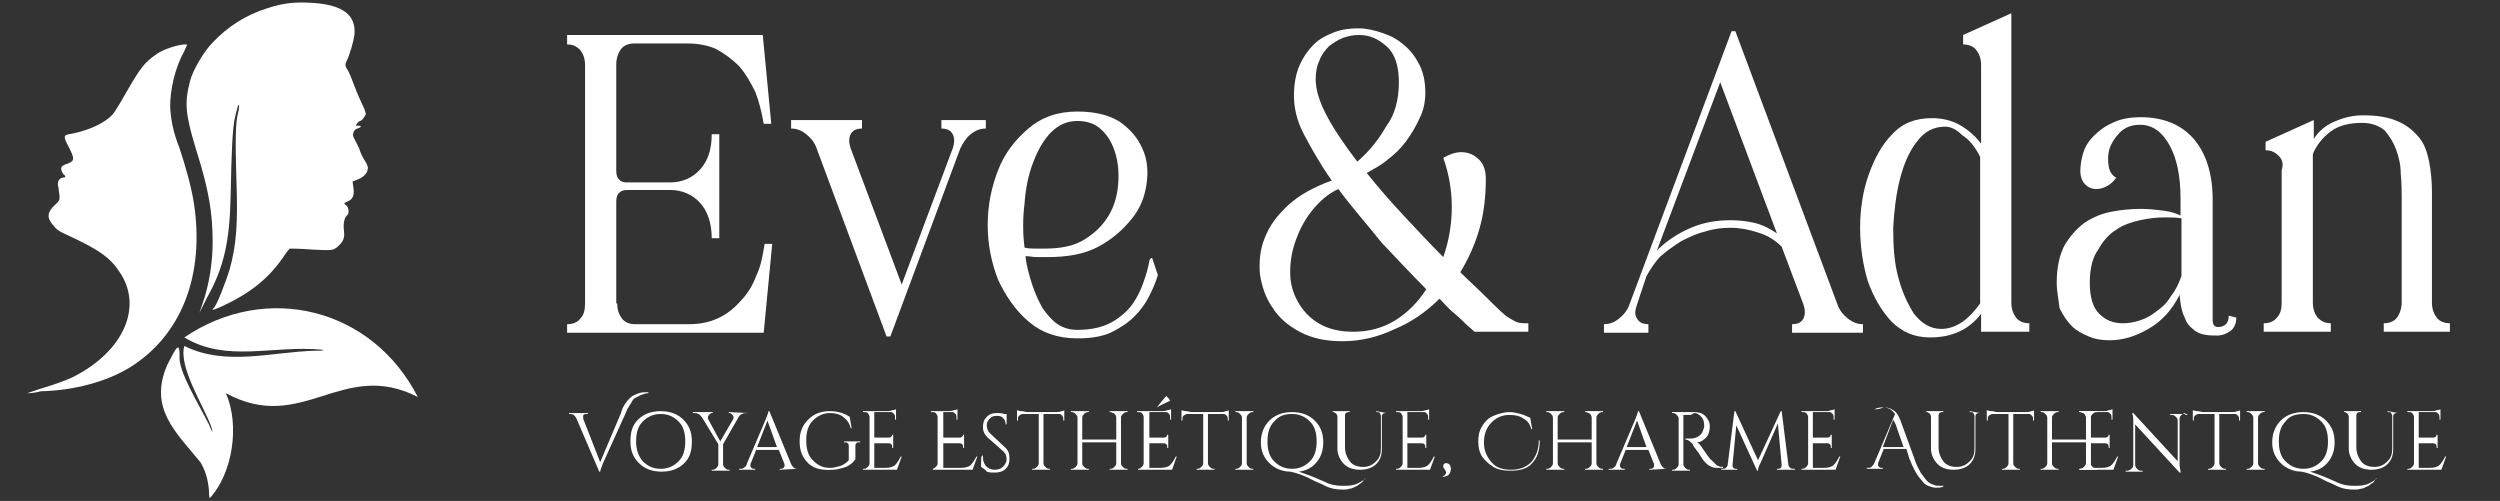
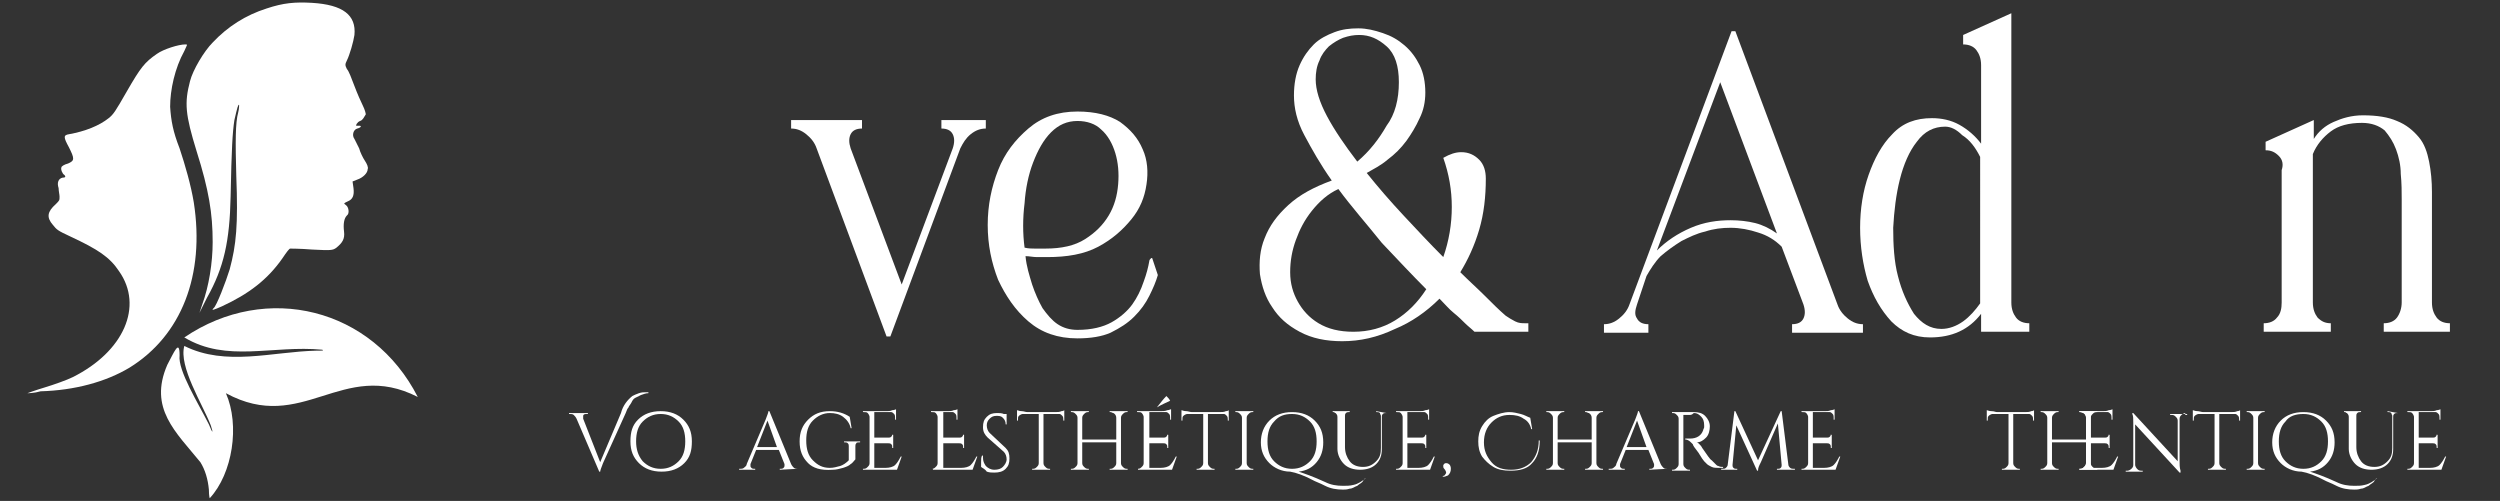
<svg xmlns="http://www.w3.org/2000/svg" version="1.1" id="Layer_1" x="0px" y="0px" viewBox="0 0 264.5 53" style="enable-background:new 0 0 264.5 53;" xml:space="preserve">
  <rect x="0" y="0" width="264.5" height="53" fill="#333333" stroke="none" />
  <style type="text/css"> .st0{fill:#1B1C1D;} .st1{fill:#FFFFFF;} .st2{fill:#626161;} .st3{fill:#CCB29B;} .st4{fill:url(#pkqBMGTyB_12_);} .st5{fill:url(#potN17X1D_12_);} .st6{fill:url(#pZtRcqm4u_12_);} .st7{fill:url(#SVGID_1_);} .st8{fill:url(#SVGID_2_);} .st9{fill:url(#SVGID_3_);} .st10{fill:url(#SVGID_4_);} .st11{fill:url(#SVGID_5_);} .st12{fill:url(#SVGID_6_);} .st13{fill:url(#SVGID_7_);} .st14{fill:url(#SVGID_8_);} .st15{fill:url(#SVGID_9_);} .st16{fill:url(#SVGID_10_);} .st17{fill:url(#SVGID_11_);} .st18{fill:url(#SVGID_12_);} .st19{fill:url(#SVGID_13_);} .st20{fill:url(#SVGID_14_);} .st21{fill:url(#SVGID_15_);} .st22{fill:url(#SVGID_16_);} .st23{fill:url(#SVGID_17_);} .st24{fill:url(#SVGID_18_);} .st25{fill:url(#SVGID_19_);} .st26{fill:url(#SVGID_20_);} .st27{fill:url(#SVGID_21_);} .st28{fill:url(#SVGID_22_);} .st29{fill:url(#SVGID_23_);} .st30{fill:url(#SVGID_24_);} .st31{fill:url(#SVGID_25_);} .st32{fill:url(#SVGID_26_);} .st33{fill:url(#SVGID_27_);} .st34{fill:url(#SVGID_28_);} .st35{fill:url(#SVGID_29_);} .st36{fill:url(#SVGID_30_);} .st37{fill:url(#SVGID_31_);} .st38{fill:url(#SVGID_32_);} .st39{fill:url(#SVGID_33_);} .st40{fill:url(#SVGID_34_);} .st41{fill:url(#SVGID_35_);} .st42{fill:url(#SVGID_36_);} .st43{fill:url(#SVGID_37_);} .st44{fill:url(#SVGID_38_);} .st45{fill:url(#SVGID_39_);} .st46{fill:url(#SVGID_40_);} .st47{fill:url(#SVGID_41_);} .st48{fill:url(#SVGID_42_);} .st49{fill:#3B2B1F;} .st50{fill:#3C3C3B;} .st51{fill:#C3935A;} </style>
  <g>
    <g>
      <g>
-         <path class="st1" d="M65.3,32.1c0,0.7,0.2,1.2,0.5,1.6c0.3,0.4,0.8,0.6,1.4,0.6h5.7c1.1,0,2.1-0.2,3-0.6c0.9-0.4,1.7-1,2.4-1.8 c0.7-0.7,1.3-1.6,1.7-2.7c0.5-1,0.7-2.2,0.9-3.4h0.8l-0.9,9.4H60v-0.9c0.6,0,1.1-0.2,1.4-0.6c0.4-0.4,0.5-1,0.5-1.6V6.9 c0-0.7-0.2-1.2-0.5-1.6c-0.4-0.4-0.8-0.6-1.4-0.6V3.7h20.7l0.9,9.4h-0.8c-0.2-1.2-0.5-2.4-0.9-3.4c-0.5-1-1-1.9-1.7-2.7 c-0.7-0.7-1.5-1.3-2.4-1.8c-0.9-0.4-1.9-0.6-3-0.6h-5.7c-0.6,0-1.1,0.2-1.4,0.6c-0.3,0.4-0.5,1-0.5,1.6v11.3 c0,0.4,0.1,0.7,0.3,0.9c0.2,0.2,0.4,0.3,0.8,0.3h4.6c1.3,0,2.4-0.5,3.2-1.4c0.8-0.9,1.2-2.1,1.2-3.7h0.8v11h-0.8 c0-1.5-0.4-2.8-1.2-3.7c-0.8-0.9-1.9-1.4-3.2-1.4h-4.6c-0.3,0-0.6,0.1-0.8,0.3c-0.2,0.2-0.3,0.5-0.3,0.9V32.1z" />
        <path class="st1" d="M91.2,13.6c-0.6,0-1,0.2-1.2,0.6c-0.2,0.4-0.2,0.9,0,1.5l5.4,14.4l5.4-14.4c0.2-0.6,0.2-1.1,0-1.5 c-0.2-0.4-0.6-0.6-1.2-0.6v-0.9h4.7v0.9c-0.6,0-1.1,0.2-1.6,0.6c-0.5,0.4-0.8,0.9-1.1,1.5l-7.4,19.9h-0.4l-7.4-19.9 c-0.2-0.6-0.6-1.1-1.1-1.5c-0.5-0.4-1-0.6-1.6-0.6v-0.9h7.5V13.6z" />
        <path class="st1" d="M114,35.8c-2.1,0-3.8-0.6-5.2-1.8c-1.4-1.2-2.4-2.7-3.2-4.4c-0.7-1.8-1.1-3.7-1.1-5.8c0-2.1,0.4-4,1.1-5.8 c0.7-1.8,1.8-3.2,3.2-4.4c1.4-1.2,3.1-1.8,5.2-1.8c1.9,0,3.4,0.4,4.5,1.1c1.1,0.8,1.9,1.7,2.4,2.9c0.5,1.1,0.6,2.4,0.4,3.7 c-0.2,1.4-0.7,2.6-1.6,3.7c-0.9,1.1-2,2.1-3.5,2.9c-1.5,0.8-3.3,1.1-5.4,1.1c-0.4,0-0.7,0-1.1,0c-0.4,0-0.8-0.1-1.2-0.1 c0.1,1.1,0.4,2,0.7,3c0.3,0.9,0.7,1.8,1.1,2.5c0.5,0.7,1,1.3,1.6,1.7c0.6,0.4,1.3,0.6,2.1,0.6c1.5,0,2.7-0.3,3.6-0.8 c0.9-0.5,1.7-1.2,2.2-1.9c0.5-0.7,0.9-1.5,1.2-2.4c0.3-0.8,0.5-1.6,0.6-2.2c0-0.1,0.1-0.2,0.2-0.3c0,0,0.1,0,0.1,0l0.6,1.8 c-0.2,0.7-0.5,1.4-0.9,2.2c-0.4,0.8-0.9,1.5-1.6,2.2c-0.7,0.7-1.5,1.2-2.5,1.7C116.6,35.6,115.4,35.8,114,35.8z M114,12.8 c-1.1,0-2,0.4-2.8,1.2c-0.8,0.8-1.4,1.9-1.9,3.2c-0.5,1.3-0.8,2.8-0.9,4.3c-0.2,1.6-0.2,3.2,0,4.7c0.4,0.1,0.8,0.1,1.1,0.1 c0.4,0,0.7,0,1.1,0c1.7,0,3.1-0.3,4.2-1c1.1-0.7,1.9-1.5,2.5-2.5c0.6-1,0.9-2.1,1-3.3c0.1-1.2,0-2.3-0.3-3.3 c-0.3-1-0.8-1.9-1.5-2.5C115.9,13.1,115,12.8,114,12.8z" />
        <path class="st1" d="M142,36.1c-1.7,0-3.2-0.3-4.5-1c-1.3-0.7-2.2-1.5-2.9-2.6c-0.7-1-1.1-2.2-1.3-3.5c-0.1-1.3,0-2.6,0.5-3.8 c0.5-1.3,1.3-2.4,2.5-3.5c1.2-1.1,2.7-1.9,4.6-2.6c-1.2-1.7-2.1-3.3-2.9-4.8c-0.8-1.5-1.1-2.9-1.1-4.2c0-1.2,0.2-2.3,0.6-3.2 c0.4-0.9,0.9-1.6,1.5-2.2c0.6-0.6,1.4-1,2.2-1.3c0.8-0.3,1.6-0.4,2.5-0.4c0.9,0,1.7,0.2,2.6,0.5c0.9,0.3,1.6,0.7,2.3,1.3 c0.7,0.6,1.2,1.3,1.6,2.1c0.4,0.8,0.6,1.8,0.6,2.9c0,1-0.2,1.9-0.6,2.7c-0.4,0.9-0.9,1.7-1.4,2.4c-0.6,0.8-1.2,1.4-2,2 c-0.7,0.6-1.5,1-2.2,1.4c1.2,1.5,2.5,3,3.9,4.5c1.4,1.5,2.8,3,4.2,4.4c0.6-1.7,0.9-3.5,0.9-5.3c0-1.8-0.3-3.5-0.9-5.2 c0.7-0.4,1.3-0.6,1.9-0.6c0.8,0,1.4,0.3,1.9,0.8c0.5,0.5,0.7,1.2,0.7,2c0,1.9-0.2,3.7-0.7,5.4c-0.5,1.7-1.2,3.2-2,4.5 c0.9,0.9,1.8,1.7,2.6,2.5c0.8,0.8,1.5,1.5,2.2,2.1c0.3,0.2,0.6,0.4,1,0.6c0.4,0.2,0.7,0.2,1.1,0.2h0.3v0.9l-5.7,0 c-0.3-0.3-0.7-0.6-1-0.9c-0.3-0.3-0.7-0.7-1.2-1.1c-0.5-0.4-0.9-0.9-1.5-1.5c-1.4,1.4-3,2.5-4.7,3.2 C145.7,35.7,143.9,36.1,142,36.1z M141.6,20c-1.1,0.5-2,1.3-2.8,2.3c-0.8,1-1.3,2-1.7,3.1c-0.4,1.1-0.6,2.2-0.6,3.4 c0,1.2,0.3,2.2,0.8,3.1c0.5,0.9,1.2,1.7,2.2,2.3c1,0.6,2.2,0.9,3.7,0.9c1.6,0,3.1-0.4,4.4-1.2c1.3-0.8,2.4-1.9,3.3-3.3 c-1.4-1.4-3-3.1-4.7-4.9C144.6,23.7,143,21.9,141.6,20z M148,8.7c0-1.7-0.4-3-1.3-3.8c-0.9-0.8-1.8-1.2-2.9-1.2 c-0.6,0-1.1,0.1-1.7,0.3c-0.5,0.2-1,0.5-1.5,0.9c-0.4,0.4-0.8,0.9-1,1.5c-0.3,0.6-0.4,1.3-0.4,2c0,1.1,0.4,2.4,1.2,3.9 c0.8,1.5,1.9,3.1,3.2,4.8c1.3-1.1,2.3-2.4,3.1-3.8C147.6,12.1,148,10.5,148,8.7z" />
        <path class="st1" d="M173.2,32.2c-0.2,0.6-0.3,1.1,0,1.5c0.2,0.4,0.6,0.6,1.2,0.6v0.9h-4.7v-0.9c0.6,0,1.1-0.2,1.6-0.6 c0.5-0.4,0.9-0.9,1.1-1.5l10.8-28.9h0.4l10.8,28.9c0.2,0.6,0.6,1.1,1.1,1.5c0.5,0.4,1,0.6,1.6,0.6v0.9h-7.5v-0.9 c0.6,0,1-0.2,1.2-0.6c0.2-0.4,0.2-0.9,0-1.5l-2.3-6.1c-0.7-0.7-1.5-1.2-2.5-1.5c-0.9-0.3-1.9-0.5-2.9-0.5c-0.9,0-1.8,0.1-2.7,0.4 c-0.9,0.2-1.7,0.6-2.5,1c-0.8,0.5-1.5,1-2.2,1.6c-0.6,0.6-1.1,1.4-1.5,2.1L173.2,32.2z M182,8.7l-6.7,17.8c1-1,2.2-1.8,3.6-2.4 c1.4-0.6,2.8-0.8,4.2-0.8c0.9,0,1.8,0.1,2.6,0.3c0.8,0.2,1.6,0.6,2.3,1.1L182,8.7z" />
        <path class="st1" d="M204.2,35.7c-1.7,0-3-0.6-4.1-1.7c-1.1-1.2-1.9-2.6-2.5-4.3c-0.5-1.7-0.8-3.6-0.8-5.6c0-2,0.3-3.9,0.9-5.6 c0.6-1.7,1.4-3.2,2.5-4.3c1.1-1.2,2.5-1.7,4.2-1.7c1,0,2,0.2,2.9,0.7c0.9,0.5,1.7,1.2,2.3,2V6.9c0-0.7-0.2-1.2-0.5-1.6 c-0.3-0.4-0.8-0.6-1.4-0.6V3.7l5.1-2.3v30.6c0,0.7,0.2,1.2,0.5,1.6c0.3,0.4,0.8,0.6,1.4,0.6v0.9h-5.1v-1.9 C208.3,34.9,206.5,35.7,204.2,35.7z M205.8,13.4c-1.2,0-2.2,0.5-3,1.6c-0.8,1-1.4,2.4-1.8,4c-0.4,1.6-0.6,3.3-0.7,5.1 c0,1.8,0.1,3.6,0.5,5.1c0.4,1.6,1,2.9,1.7,4c0.8,1,1.7,1.6,2.9,1.6c0.8,0,1.6-0.3,2.3-0.8c0.7-0.5,1.3-1.2,1.8-1.9V16.6 c-0.5-1-1.1-1.8-1.9-2.3C207,13.7,206.4,13.4,205.8,13.4z" />
-         <path class="st1" d="M217.6,29.9c0-1.6,0.3-2.9,0.8-3.9c0.6-1,1.3-1.8,2.1-2.4c0.9-0.6,1.8-1,2.9-1.2c1-0.2,2.1-0.3,3.1-0.3 c0.9,0,1.7,0.1,2.5,0.2c0.7,0.1,1.3,0.3,1.7,0.5l0,0V21c0-2.4-0.4-4.3-1.2-5.7c-0.8-1.4-1.8-2.1-3.1-2.1c-0.9,0-1.6,0.3-2.1,0.8 c-0.5,0.5-0.9,1.1-1.1,1.7c-0.2,0.6-0.2,1.3-0.1,1.9c0.1,0.6,0.4,1,0.8,1.2c-0.3,0.4-0.6,0.7-1,0.9c-0.4,0.2-0.7,0.3-1.1,0.3 c-0.5,0-0.9-0.2-1.2-0.5c-0.3-0.3-0.5-0.8-0.5-1.4c0-0.6,0.1-1.2,0.3-1.9c0.2-0.7,0.6-1.3,1.1-1.8c0.5-0.5,1.1-1,2-1.4 c0.8-0.4,1.8-0.6,3-0.6c2.4,0,4.3,0.8,5.6,2.3c1.3,1.5,2,3.7,2,6.4v10.7c0,0.8,0,1.4,0,2c0,0.6,0.2,0.8,0.6,0.8 c0.3,0,0.6-0.1,0.8-0.3c0.2-0.2,0.3-0.5,0.3-0.9l0.8,0.2c0,0.6-0.2,1.1-0.6,1.4c-0.4,0.3-0.9,0.5-1.4,0.5c-0.5,0-0.9,0-1.4-0.1 c-0.5-0.1-0.9-0.3-1.2-0.6c-0.4-0.3-0.7-0.7-0.9-1.3c-0.3-0.6-0.4-1.3-0.5-2.3c-0.8,1.6-1.9,2.8-3.3,3.6 c-1.4,0.8-2.7,1.2-4.1,1.2c-0.8,0-1.5-0.1-2.2-0.4c-0.7-0.3-1.3-0.6-1.8-1.1c-0.5-0.5-0.9-1.1-1.3-1.9 C217.8,31.7,217.6,30.8,217.6,29.9z M221.1,29.9c0,1.5,0.3,2.6,1,3.3c0.7,0.7,1.5,1,2.5,1c0.6,0,1.2-0.1,1.8-0.3 c0.6-0.2,1.2-0.5,1.8-1c0.6-0.4,1.1-0.9,1.5-1.6c0.5-0.6,0.8-1.3,1.1-2.1v-6.1c-0.5-0.1-1.2-0.1-1.8-0.1c-0.8,0-1.7,0.1-2.6,0.3 c-0.9,0.2-1.8,0.5-2.5,1c-0.8,0.5-1.4,1.2-1.9,2.1C221.4,27.2,221.1,28.4,221.1,29.9z" />
        <path class="st1" d="M241.1,16.5c-0.4-0.4-0.8-0.6-1.4-0.6V15l5.1-2.3l0,2c0.5-0.8,1.2-1.4,2.1-1.8s1.9-0.7,3.1-0.7 c1.5,0,2.7,0.2,3.6,0.6c1,0.4,1.7,1,2.3,1.7c0.6,0.7,0.9,1.6,1.1,2.6c0.2,1,0.3,2.1,0.3,3.2v11.7c0,0.7,0.2,1.2,0.5,1.6 c0.3,0.4,0.8,0.6,1.4,0.6v0.9h-7v-0.9c0.6,0,1.1-0.2,1.4-0.6c0.3-0.4,0.5-1,0.5-1.6V21.1c0-0.8,0-1.7-0.1-2.7 c0-0.9-0.2-1.8-0.5-2.6c-0.3-0.8-0.7-1.4-1.2-2c-0.6-0.5-1.4-0.8-2.4-0.8c-1.4,0-2.5,0.3-3.3,0.9c-0.8,0.6-1.5,1.4-1.9,2.4v15.7 c0,0.7,0.2,1.2,0.5,1.6c0.4,0.4,0.8,0.6,1.4,0.6v0.9h-7.1v-0.9c0.6,0,1.1-0.2,1.4-0.6c0.4-0.4,0.5-1,0.5-1.6v-14 C241.6,17.4,241.5,16.9,241.1,16.5z" />
      </g>
      <g>
        <path class="st1" d="M66.9,41.9c0.2-0.1,0.4-0.2,0.7-0.3c0.3-0.1,0.5-0.1,0.7-0.1c0.2,0,0.3,0,0.3,0v0.1c-0.3,0-0.5,0.1-0.8,0.2 c-0.2,0.1-0.4,0.2-0.6,0.3c-0.2,0.1-0.3,0.3-0.4,0.5c-0.1,0.2-0.3,0.4-0.3,0.5c-0.1,0.1-0.2,0.3-0.3,0.6l-2.4,5.3 c-0.2,0.5-0.3,0.8-0.3,0.9h-0.1l-2.4-5.6c-0.1-0.2-0.2-0.3-0.3-0.4c-0.1-0.1-0.3-0.1-0.4-0.1h-0.1v-0.1h2v0.1H62 c-0.2,0-0.3,0.1-0.3,0.2c0,0,0,0.1,0,0.1s0,0.1,0,0.2l1.8,4.6l2.2-5.2C65.9,42.9,66.4,42.3,66.9,41.9z" />
        <path class="st1" d="M67.5,44.4c0.6-0.6,1.4-0.9,2.4-0.9c1,0,1.8,0.3,2.4,0.9c0.6,0.6,0.9,1.3,0.9,2.3S73,48.4,72.4,49 c-0.6,0.6-1.4,0.9-2.4,0.9c-1,0-1.8-0.3-2.4-0.9c-0.6-0.6-0.9-1.3-0.9-2.3S66.9,45,67.5,44.4z M68,48.8c0.5,0.5,1.1,0.8,1.9,0.8 c0.8,0,1.4-0.3,1.9-0.8c0.5-0.5,0.7-1.2,0.7-2.1c0-0.9-0.2-1.6-0.7-2.1c-0.5-0.5-1.1-0.8-1.9-0.8c-0.8,0-1.4,0.3-1.9,0.8 c-0.5,0.5-0.7,1.2-0.7,2.1C67.3,47.5,67.5,48.2,68,48.8z" />
-         <path class="st1" d="M79.2,43.7H79c-0.2,0-0.3,0-0.5,0.1c-0.2,0.1-0.3,0.2-0.4,0.4L76.5,47v2.1c0,0.2,0.1,0.3,0.2,0.4 c0.1,0.1,0.2,0.2,0.4,0.2h0.1v0.1h-1.9v-0.1h0.1c0.2,0,0.3-0.1,0.4-0.2c0.1-0.1,0.2-0.2,0.2-0.4V47l-1.7-2.8 c-0.1-0.1-0.2-0.3-0.4-0.4c-0.2-0.1-0.3-0.1-0.5-0.1h-0.1v-0.1h2.1v0.1h-0.1c-0.1,0-0.2,0.1-0.3,0.2c0,0.1-0.1,0.1-0.1,0.2 c0,0.1,0,0.1,0,0.2l1.3,2.4l1.4-2.4c0-0.1,0-0.1,0-0.2c0-0.1,0-0.1-0.1-0.2c-0.1-0.1-0.2-0.2-0.3-0.2h-0.1v-0.1L79.2,43.7 L79.2,43.7z" />
        <path class="st1" d="M84.4,49.6L84.4,49.6L84.4,49.6l-1.9,0.1v-0.1h0.1c0.1,0,0.2,0,0.3-0.1c0.1-0.1,0.1-0.2,0.1-0.2 c0-0.1,0-0.1,0-0.2l-0.6-1.5H80l-0.6,1.5c0,0.1,0,0.1,0,0.2s0,0.1,0.1,0.2c0.1,0.1,0.2,0.1,0.3,0.1h0.1v0.1h-1.7v-0.1h0.1 c0.1,0,0.3,0,0.4-0.1c0.1-0.1,0.3-0.2,0.3-0.4l2-4.7c0.2-0.5,0.3-0.8,0.3-0.9h0.1l2.3,5.6c0.1,0.2,0.2,0.3,0.3,0.4 C84.1,49.6,84.3,49.6,84.4,49.6z M80.1,47.3h2.1l-1-2.8L80.1,47.3z" />
        <path class="st1" d="M85.5,49c-0.6-0.6-0.9-1.3-0.9-2.3s0.3-1.7,0.9-2.3c0.6-0.6,1.3-0.9,2.3-0.9c0.8,0,1.5,0.2,2.1,0.6l0.2,1.2 h-0.1c-0.1-0.5-0.4-0.9-0.8-1.2c-0.4-0.3-0.9-0.4-1.4-0.4c-0.7,0-1.3,0.3-1.8,0.8c-0.5,0.5-0.7,1.2-0.7,2.1 c0,0.9,0.2,1.6,0.7,2.1c0.5,0.5,1,0.8,1.8,0.8c0.4,0,0.7-0.1,1.1-0.2c0.3-0.1,0.6-0.3,0.9-0.6v-1.5c0-0.1,0-0.2-0.1-0.3 c-0.1-0.1-0.2-0.1-0.3-0.1h-0.1v-0.1h1.7v0.1h-0.1c-0.1,0-0.3,0-0.3,0.1c-0.1,0.1-0.1,0.2-0.1,0.3v1.4c-0.2,0.2-0.3,0.4-0.5,0.5 c-0.2,0.2-0.5,0.3-0.8,0.4c-0.4,0.1-0.7,0.2-1.1,0.2C86.8,49.8,86,49.5,85.5,49z" />
        <path class="st1" d="M91.4,49.6c0.2,0,0.3-0.1,0.4-0.2c0.1-0.1,0.2-0.2,0.2-0.4v-4.9c0-0.1-0.1-0.3-0.2-0.4 c-0.1-0.1-0.2-0.1-0.4-0.1h-0.1l0-0.1h2.5c0.2,0,0.4,0,0.6-0.1c0.2,0,0.4-0.1,0.4-0.1v1.1h-0.1v-0.2c0-0.1,0-0.3-0.1-0.4 c-0.1-0.1-0.2-0.2-0.3-0.2h-1.8v2.7H94c0.1,0,0.2,0,0.3-0.1c0.1-0.1,0.1-0.2,0.1-0.3V46h0.1v1.4h-0.1v-0.1c0-0.1,0-0.2-0.1-0.3 c-0.1-0.1-0.2-0.1-0.3-0.1h-1.5v2.6h1.2c0.4,0,0.8-0.1,1-0.3c0.2-0.2,0.4-0.5,0.6-0.9h0.1l-0.5,1.4h-3.6v-0.1H91.4z" />
        <path class="st1" d="M98.6,49.6c0.2,0,0.3-0.1,0.4-0.2c0.1-0.1,0.2-0.2,0.2-0.4v-4.9c0-0.1-0.1-0.3-0.2-0.4 c-0.1-0.1-0.2-0.1-0.4-0.1h-0.1l0-0.1h1.8c0.2,0,0.4,0,0.6-0.1c0.2,0,0.4-0.1,0.4-0.1v1.1h-0.1v-0.2c0-0.1,0-0.3-0.1-0.4 c-0.1-0.1-0.2-0.2-0.3-0.2h-1v2.7h1.7c0.1,0,0.2,0,0.3-0.1c0.1-0.1,0.1-0.2,0.1-0.3V46h0.1v1.4h-0.1v-0.1c0-0.1,0-0.2-0.1-0.3 c-0.1-0.1-0.2-0.1-0.3-0.1h-1.7v2.6h1.9c0.4,0,0.8-0.1,1-0.3c0.2-0.2,0.4-0.5,0.6-0.9h0.1l-0.5,1.4h-4.2v-0.1H98.6z" />
        <path class="st1" d="M103.8,49.4c0-0.1,0-0.2,0-0.5s0-0.5,0.1-0.7h0.1c0,0.1,0,0.1,0,0.2c0,0.4,0.1,0.6,0.3,0.9 c0.2,0.2,0.5,0.4,0.9,0.4c0.4,0,0.7-0.1,0.9-0.3c0.2-0.2,0.4-0.5,0.4-0.8s-0.1-0.6-0.3-0.8l-1.7-1.5c-0.3-0.3-0.5-0.6-0.5-1.1 s0.1-0.8,0.4-1.1c0.3-0.3,0.6-0.4,1.1-0.4c0.2,0,0.5,0,0.7,0.1h0.3v1.1h-0.1c0-0.3-0.1-0.5-0.3-0.7c-0.2-0.2-0.4-0.2-0.7-0.2 s-0.5,0.1-0.7,0.3c-0.2,0.2-0.3,0.4-0.3,0.7c0,0.3,0.1,0.6,0.3,0.8l1.7,1.6c0.3,0.3,0.4,0.6,0.4,1.1c0,0.5-0.1,0.8-0.4,1.1 c-0.3,0.3-0.7,0.4-1.2,0.4c-0.3,0-0.5,0-0.8-0.1C104.2,49.6,103.9,49.5,103.8,49.4z" />
        <path class="st1" d="M112.5,44.4c0-0.1,0-0.3-0.1-0.4c-0.1-0.1-0.2-0.2-0.3-0.2h-1.7v5.2c0,0.2,0.1,0.3,0.2,0.4 c0.1,0.1,0.2,0.2,0.4,0.2h0.1v0.1h-1.9v-0.1h0.1c0.2,0,0.3-0.1,0.4-0.2c0.1-0.1,0.2-0.2,0.2-0.4v-5.2h-1.7 c-0.1,0-0.3,0.1-0.4,0.2c-0.1,0.1-0.1,0.2-0.1,0.4v0.1l-0.1,0v-1.1c0.1,0,0.2,0.1,0.5,0.1c0.2,0,0.4,0.1,0.6,0.1h2.9 c0.3,0,0.5,0,0.7-0.1c0.2,0,0.3-0.1,0.3-0.1v1.1l-0.1,0V44.4z" />
        <path class="st1" d="M117.5,49.6c0.2,0,0.3-0.1,0.4-0.2c0.1-0.1,0.2-0.2,0.2-0.4v-2.2h-3.6v2.2c0,0.2,0.1,0.3,0.2,0.4 c0.1,0.1,0.2,0.2,0.4,0.2h0.1v0.1h-1.9v-0.1h0.1c0.2,0,0.3-0.1,0.4-0.2c0.1-0.1,0.2-0.2,0.2-0.4v-4.8c0-0.2-0.1-0.3-0.2-0.4 c-0.1-0.1-0.2-0.2-0.4-0.2h-0.1v-0.1h1.9v0.1h-0.1c-0.2,0-0.3,0.1-0.4,0.2c-0.1,0.1-0.2,0.2-0.2,0.4v2.3h3.6v-2.3 c0-0.2-0.1-0.4-0.3-0.5c-0.1,0-0.2-0.1-0.3-0.1h-0.1v-0.1h1.9v0.1h-0.1c-0.2,0-0.3,0.1-0.4,0.2c-0.1,0.1-0.2,0.2-0.2,0.4v4.8 c0,0.2,0.1,0.3,0.2,0.4c0.1,0.1,0.2,0.2,0.4,0.2h0.1v0.1h-1.9v-0.1H117.5z" />
        <path class="st1" d="M120.4,49.6c0.2,0,0.3-0.1,0.4-0.2c0.1-0.1,0.2-0.2,0.2-0.4v-4.9c0-0.1-0.1-0.3-0.2-0.4 c-0.1-0.1-0.2-0.1-0.4-0.1h-0.1l0-0.1h2.5c0.2,0,0.5,0,0.7-0.1c0.2,0,0.3-0.1,0.4-0.1v1.1h-0.1v-0.2c0-0.1,0-0.3-0.1-0.4 c-0.1-0.1-0.2-0.2-0.3-0.2h-1.8v2.7h1.5c0.1,0,0.2,0,0.3-0.1c0.1-0.1,0.1-0.2,0.1-0.3V46h0.1v1.4h-0.1v-0.1c0-0.1,0-0.2-0.1-0.3 c-0.1-0.1-0.2-0.1-0.3-0.1h-1.5v2.6h1.2c0.4,0,0.8-0.1,1-0.3c0.2-0.2,0.4-0.5,0.6-0.9h0.1l-0.5,1.4h-3.6v-0.1H120.4z M122.4,43.1 L122.4,43.1c0.4-0.5,0.7-0.9,1-1.2c0.2,0.2,0.3,0.3,0.4,0.5C123.4,42.6,122.9,42.8,122.4,43.1z" />
        <path class="st1" d="M129.9,44.4c0-0.1,0-0.3-0.1-0.4c-0.1-0.1-0.2-0.2-0.3-0.2h-1.7v5.2c0,0.2,0.1,0.3,0.2,0.4 c0.1,0.1,0.2,0.2,0.4,0.2h0.1v0.1h-1.9v-0.1h0.1c0.2,0,0.3-0.1,0.4-0.2c0.1-0.1,0.2-0.2,0.2-0.4v-5.2h-1.7 c-0.1,0-0.3,0.1-0.4,0.2c-0.1,0.1-0.1,0.2-0.1,0.4v0.1l-0.1,0v-1.1c0.1,0,0.2,0.1,0.5,0.1c0.2,0,0.4,0.1,0.6,0.1h2.9 c0.3,0,0.5,0,0.7-0.1c0.2,0,0.3-0.1,0.3-0.1v1.1l-0.1,0V44.4z" />
        <path class="st1" d="M130.8,49.6c0.2,0,0.3-0.1,0.4-0.2c0.1-0.1,0.2-0.2,0.2-0.4v-4.8c0-0.2-0.1-0.3-0.2-0.4 c-0.1-0.1-0.2-0.2-0.4-0.2h-0.1v-0.1h1.9v0.1h-0.1c-0.2,0-0.3,0.1-0.4,0.2c-0.1,0.1-0.2,0.2-0.2,0.4v4.8c0,0.2,0.1,0.3,0.2,0.4 c0.1,0.1,0.2,0.2,0.4,0.2h0.1v0.1h-1.9v-0.1H130.8z" />
        <path class="st1" d="M144.2,50.9c-0.1,0.2-0.4,0.3-0.6,0.5c-0.3,0.1-0.5,0.3-0.8,0.3c-0.3,0.1-0.5,0.1-0.7,0.1 c-0.7,0-1.3-0.1-1.9-0.4c-0.2-0.1-0.6-0.3-1.1-0.5c-1.1-0.6-2-0.9-2.6-1c-0.9,0-1.7-0.4-2.2-0.9c-0.6-0.6-0.9-1.3-0.9-2.2 c0-0.9,0.3-1.7,0.9-2.3c0.6-0.6,1.4-0.9,2.4-0.9c1,0,1.8,0.3,2.4,0.9c0.6,0.6,0.9,1.3,0.9,2.3c0,0.8-0.2,1.5-0.7,2.1 c-0.5,0.6-1.1,0.9-1.9,1c0.6,0.2,1.5,0.5,2.8,1.1c0.6,0.3,1.2,0.4,1.9,0.4c0.4,0,0.7,0,1.1-0.1c0.5-0.1,0.9-0.4,1.3-0.7l0,0 C144.4,50.6,144.3,50.7,144.2,50.9z M134.8,44.6c-0.5,0.5-0.7,1.2-0.7,2.1c0,0.9,0.2,1.6,0.7,2.1c0.5,0.5,1.1,0.8,1.9,0.8 s1.4-0.3,1.9-0.8c0.5-0.5,0.7-1.2,0.7-2.1c0-0.9-0.2-1.6-0.7-2.1c-0.5-0.5-1.1-0.8-1.9-0.8S135.3,44,134.8,44.6z" />
        <path class="st1" d="M146.7,43.7h-0.1c-0.1,0-0.2,0-0.3,0.1c-0.1,0.1-0.1,0.2-0.1,0.3v3.4c0,0.7-0.2,1.2-0.6,1.6 c-0.4,0.4-1,0.6-1.7,0.6c-0.7,0-1.3-0.2-1.7-0.6c-0.4-0.4-0.7-1-0.7-1.6v-3.4c0-0.2-0.1-0.3-0.2-0.4c-0.1,0-0.1-0.1-0.2-0.1h-0.1 v-0.1h1.8v0.1h-0.1c-0.1,0-0.2,0-0.3,0.1c-0.1,0.1-0.1,0.2-0.1,0.3v3.3c0,0.6,0.2,1.1,0.5,1.5c0.3,0.4,0.8,0.6,1.4,0.6 c0.6,0,1-0.2,1.4-0.6c0.4-0.4,0.5-0.8,0.5-1.4v-3.4c0-0.1-0.1-0.2-0.1-0.3c-0.1-0.1-0.2-0.1-0.3-0.1h-0.1v-0.1L146.7,43.7 L146.7,43.7z" />
        <path class="st1" d="M147.8,49.6c0.2,0,0.3-0.1,0.4-0.2c0.1-0.1,0.2-0.2,0.2-0.4v-4.9c0-0.1-0.1-0.3-0.2-0.4 c-0.1-0.1-0.2-0.1-0.4-0.1h-0.1l0-0.1h2.5c0.2,0,0.4,0,0.6-0.1c0.2,0,0.4-0.1,0.4-0.1v1.1h-0.1v-0.2c0-0.1,0-0.3-0.1-0.4 c-0.1-0.1-0.2-0.2-0.3-0.2h-1.8v2.7h1.5c0.1,0,0.2,0,0.3-0.1s0.1-0.2,0.1-0.3V46h0.1v1.4h-0.1v-0.1c0-0.1,0-0.2-0.1-0.3 c-0.1-0.1-0.2-0.1-0.3-0.1h-1.5v2.6h1.2c0.4,0,0.8-0.1,1-0.3c0.2-0.2,0.4-0.5,0.6-0.9h0.1l-0.5,1.4h-3.6v-0.1H147.8z" />
        <path class="st1" d="M152.6,50.4c0.2-0.1,0.3-0.1,0.3-0.2c0.1-0.1,0.1-0.2,0.1-0.2c0-0.1-0.1-0.3-0.2-0.4 c-0.1-0.1-0.1-0.2-0.1-0.2c0-0.1,0-0.2,0-0.2c0.1-0.1,0.1-0.2,0.3-0.2c0.2,0,0.3,0.1,0.4,0.2c0.1,0.2,0.1,0.3,0.1,0.4 c0,0.3-0.1,0.5-0.3,0.7C152.9,50.4,152.8,50.5,152.6,50.4L152.6,50.4z" />
        <path class="st1" d="M162.9,46.7c0,1-0.3,1.8-0.8,2.3c-0.5,0.6-1.3,0.8-2.3,0.8c-0.7,0-1.3-0.1-1.8-0.4c-0.5-0.3-0.9-0.7-1.2-1.1 c-0.3-0.5-0.4-1-0.4-1.6s0.1-1.1,0.4-1.6c0.3-0.5,0.7-0.9,1.2-1.1s1.1-0.4,1.7-0.4c0.4,0,0.8,0.1,1.2,0.2c0.4,0.1,0.7,0.3,1,0.4 l0.2,1.2H162c-0.1-0.5-0.4-0.9-0.8-1.1c-0.4-0.3-0.9-0.4-1.5-0.4c-0.8,0-1.4,0.3-1.9,0.8c-0.5,0.5-0.8,1.2-0.8,2.1 s0.3,1.5,0.8,2.1c0.5,0.6,1.2,0.8,2.1,0.8s1.6-0.3,2.1-0.8c0.5-0.6,0.8-1.3,0.8-2.3h0.1C162.9,46.5,162.9,46.6,162.9,46.7z" />
        <path class="st1" d="M167.8,49.6c0.2,0,0.3-0.1,0.4-0.2c0.1-0.1,0.2-0.2,0.2-0.4v-2.2h-3.6v2.2c0,0.2,0.1,0.3,0.2,0.4 c0.1,0.1,0.2,0.2,0.4,0.2h0.1v0.1h-1.9v-0.1h0.1c0.2,0,0.3-0.1,0.4-0.2c0.1-0.1,0.2-0.2,0.2-0.4v-4.8c0-0.2-0.1-0.3-0.2-0.4 c-0.1-0.1-0.2-0.2-0.4-0.2h-0.1v-0.1h1.9v0.1h-0.1c-0.2,0-0.3,0.1-0.4,0.2c-0.1,0.1-0.2,0.2-0.2,0.4v2.3h3.6v-2.3 c0-0.2-0.1-0.4-0.3-0.5c-0.1,0-0.2-0.1-0.3-0.1h-0.1v-0.1h1.9v0.1h-0.1c-0.2,0-0.3,0.1-0.4,0.2c-0.1,0.1-0.2,0.2-0.2,0.4v4.8 c0,0.2,0.1,0.3,0.2,0.4c0.1,0.1,0.2,0.2,0.4,0.2h0.1v0.1h-1.9v-0.1H167.8z" />
        <path class="st1" d="M176.4,49.6L176.4,49.6L176.4,49.6l-1.9,0.1v-0.1h0.1c0.1,0,0.2,0,0.3-0.1c0.1-0.1,0.1-0.2,0.1-0.2 c0-0.1,0-0.1,0-0.2l-0.6-1.5H172l-0.6,1.5c0,0.1,0,0.1,0,0.2s0,0.1,0.1,0.2c0.1,0.1,0.2,0.1,0.3,0.1h0.1v0.1h-1.7v-0.1h0.1 c0.1,0,0.3,0,0.4-0.1c0.1-0.1,0.3-0.2,0.3-0.4l2-4.7c0.2-0.5,0.3-0.8,0.3-0.9h0.1l2.3,5.6c0.1,0.2,0.2,0.3,0.3,0.4 C176.1,49.6,176.2,49.6,176.4,49.6z M172.1,47.3h2.1l-1-2.8L172.1,47.3z" />
        <path class="st1" d="M178.7,43.9h-0.6v5.2c0,0.2,0.1,0.3,0.2,0.4c0.1,0.1,0.2,0.2,0.4,0.2h0.1l0,0.1h-1.9v-0.1h0.1 c0.2,0,0.3-0.1,0.4-0.2c0.1-0.1,0.2-0.2,0.2-0.4v-4.8c0-0.2-0.1-0.3-0.2-0.4c-0.1-0.1-0.2-0.2-0.4-0.2h-0.1v-0.1h2.3 c0.5,0,0.9,0.1,1.2,0.4c0.3,0.3,0.5,0.7,0.5,1.1s-0.1,0.9-0.4,1.2c-0.3,0.3-0.6,0.5-1,0.5c0.1,0,0.2,0.1,0.3,0.2 c0.1,0.1,0.2,0.2,0.3,0.4c0.5,0.7,0.8,1.2,1,1.3c0.2,0.2,0.3,0.3,0.3,0.3c0.1,0.1,0.1,0.1,0.2,0.2c0.1,0.1,0.2,0.1,0.2,0.1 c0.2,0.1,0.3,0.1,0.5,0.1v0.1h-0.5c-0.2,0-0.5,0-0.7-0.1c-0.2-0.1-0.4-0.2-0.5-0.3c-0.1-0.1-0.2-0.2-0.3-0.3 c-0.1-0.1-0.3-0.4-0.6-0.9c-0.4-0.5-0.6-0.8-0.6-0.9c-0.1-0.1-0.1-0.1-0.2-0.2c-0.2-0.2-0.4-0.3-0.6-0.3v-0.1c0,0,0.1,0,0.2,0 c0.1,0,0.2,0,0.3,0c0.7,0,1.2-0.3,1.4-0.9c0-0.1,0.1-0.2,0.1-0.3s0-0.2,0-0.2c0-0.4-0.1-0.7-0.3-0.9c-0.2-0.2-0.4-0.4-0.8-0.4 C179,43.9,178.9,43.9,178.7,43.9z" />
        <path class="st1" d="M189.8,49.6h0.1v0.1h-1.9v-0.1h0.1c0.1,0,0.2,0,0.3-0.1c0.1-0.1,0.1-0.2,0.1-0.3l-0.4-4.4l-1.8,4.1 c-0.2,0.4-0.3,0.6-0.3,0.9h-0.1l-2.2-4.8l-0.4,4.2c0,0.1,0,0.2,0.1,0.3c0.1,0.1,0.2,0.1,0.3,0.1h0.1v0.1h-1.7v-0.1h0.1 c0.2,0,0.3,0,0.4-0.1s0.2-0.2,0.2-0.4l0.7-5.6h0.1l2.4,5.2l2.4-5.2h0.1l0.7,5.6c0,0.2,0.1,0.3,0.2,0.4 C189.5,49.6,189.7,49.6,189.8,49.6z" />
        <path class="st1" d="M190.7,49.6c0.2,0,0.3-0.1,0.4-0.2c0.1-0.1,0.2-0.2,0.2-0.4v-4.9c0-0.1-0.1-0.3-0.2-0.4s-0.2-0.1-0.4-0.1 h-0.1l0-0.1h2.5c0.2,0,0.4,0,0.6-0.1c0.2,0,0.4-0.1,0.4-0.1v1.1h-0.1v-0.2c0-0.1,0-0.3-0.1-0.4c-0.1-0.1-0.2-0.2-0.3-0.2h-1.8 v2.7h1.5c0.1,0,0.2,0,0.3-0.1s0.1-0.2,0.1-0.3V46h0.1v1.4h-0.1v-0.1c0-0.1,0-0.2-0.1-0.3c-0.1-0.1-0.2-0.1-0.3-0.1h-1.5v2.6h1.2 c0.4,0,0.8-0.1,1-0.3c0.2-0.2,0.4-0.5,0.6-0.9h0.1l-0.5,1.4h-3.6v-0.1H190.7z" />
-         <path class="st1" d="M198.3,43.3c0.4-0.2,0.7-0.2,1.1-0.2c0.3,0,0.6,0.1,0.9,0.3c0.2,0.1,0.4,0.3,0.6,0.7 c0.1,0.2,0.3,0.7,0.5,1.3l1.1,3c0.2,0.7,0.5,1.2,0.7,1.6c0.3,0.4,0.5,0.7,0.7,0.9c0.2,0.2,0.4,0.3,0.7,0.4 c0.2,0.1,0.4,0.1,0.6,0.1s0.3,0,0.4,0l0,0.1c-0.3,0.1-0.6,0.1-0.8,0.1c-0.3,0-0.5-0.1-0.8-0.2s-0.5-0.3-0.7-0.6 c-0.5-0.5-0.9-1.3-1.3-2.3l-0.3-1h-2.4l-0.6,1.5c0,0.1,0,0.1,0,0.2c0,0.1,0,0.1,0.1,0.2c0.1,0.1,0.2,0.1,0.3,0.1h0.1v0.1h-1.7 v-0.1h0.1c0.1,0,0.3,0,0.4-0.1c0.1-0.1,0.2-0.2,0.3-0.4l2.2-5.2c-0.3-0.4-0.7-0.7-1.2-0.7C198.8,43.3,198.6,43.3,198.3,43.3 L198.3,43.3z M199.2,47.3h2.2l-0.7-2c-0.1-0.4-0.3-0.7-0.4-0.9L199.2,47.3z" />
-         <path class="st1" d="M209.5,43.7h-0.1c-0.1,0-0.2,0-0.3,0.1c-0.1,0.1-0.1,0.2-0.1,0.3v3.4c0,0.7-0.2,1.2-0.6,1.6 c-0.4,0.4-1,0.6-1.7,0.6s-1.3-0.2-1.7-0.6c-0.4-0.4-0.7-1-0.7-1.6v-3.4c0-0.2-0.1-0.3-0.2-0.4c-0.1,0-0.1-0.1-0.2-0.1h-0.1v-0.1 h1.8v0.1h-0.1c-0.1,0-0.2,0-0.3,0.1c-0.1,0.1-0.1,0.2-0.1,0.3v3.3c0,0.6,0.2,1.1,0.5,1.5c0.3,0.4,0.8,0.6,1.4,0.6 c0.6,0,1-0.2,1.4-0.6c0.4-0.4,0.5-0.8,0.5-1.4v-3.4c0-0.1-0.1-0.2-0.1-0.3c-0.1-0.1-0.2-0.1-0.3-0.1h-0.1v-0.1L209.5,43.7 L209.5,43.7z" />
        <path class="st1" d="M215.1,44.4c0-0.1,0-0.3-0.1-0.4s-0.2-0.2-0.3-0.2h-1.7v5.2c0,0.2,0.1,0.3,0.2,0.4c0.1,0.1,0.2,0.2,0.4,0.2 h0.1v0.1h-1.9v-0.1h0.1c0.2,0,0.3-0.1,0.4-0.2c0.1-0.1,0.2-0.2,0.2-0.4v-5.2h-1.7c-0.1,0-0.3,0.1-0.4,0.2s-0.1,0.2-0.1,0.4v0.1 l-0.1,0v-1.1c0.1,0,0.2,0.1,0.5,0.1s0.4,0.1,0.6,0.1h2.9c0.3,0,0.5,0,0.7-0.1c0.2,0,0.3-0.1,0.3-0.1v1.1l-0.1,0V44.4z" />
        <path class="st1" d="M220.1,49.6c0.2,0,0.3-0.1,0.4-0.2c0.1-0.1,0.2-0.2,0.2-0.4v-2.2h-3.6v2.2c0,0.2,0.1,0.3,0.2,0.4 c0.1,0.1,0.2,0.2,0.4,0.2h0.1v0.1h-1.9v-0.1h0.1c0.2,0,0.3-0.1,0.4-0.2c0.1-0.1,0.2-0.2,0.2-0.4v-4.8c0-0.2-0.1-0.3-0.2-0.4 c-0.1-0.1-0.2-0.2-0.4-0.2h-0.1v-0.1h1.9v0.1h-0.1c-0.2,0-0.3,0.1-0.4,0.2c-0.1,0.1-0.2,0.2-0.2,0.4v2.3h3.6v-2.3 c0-0.2-0.1-0.4-0.3-0.5c-0.1,0-0.2-0.1-0.3-0.1H220v-0.1h1.9v0.1h-0.1c-0.2,0-0.3,0.1-0.4,0.2c-0.1,0.1-0.2,0.2-0.2,0.4v4.8 c0,0.2,0.1,0.3,0.2,0.4c0.1,0.1,0.2,0.2,0.4,0.2h0.1v0.1H220v-0.1H220.1z" />
        <path class="st1" d="M220.1,49.6c0.2,0,0.3-0.1,0.4-0.2c0.1-0.1,0.2-0.2,0.2-0.4v-4.9c0-0.1-0.1-0.3-0.2-0.4s-0.2-0.1-0.4-0.1 H220l0-0.1h2.5c0.2,0,0.4,0,0.6-0.1c0.2,0,0.4-0.1,0.4-0.1v1.1h-0.1v-0.2c0-0.1,0-0.3-0.1-0.4c-0.1-0.1-0.2-0.2-0.3-0.2h-1.8v2.7 h1.5c0.1,0,0.2,0,0.3-0.1s0.1-0.2,0.1-0.3V46h0.1v1.4h-0.1v-0.1c0-0.1,0-0.2-0.1-0.3c-0.1-0.1-0.2-0.1-0.3-0.1h-1.5v2.6h1.2 c0.4,0,0.8-0.1,1-0.3c0.2-0.2,0.4-0.5,0.6-0.9h0.1l-0.5,1.4H220v-0.1H220.1z" />
        <path class="st1" d="M231.2,43.7c-0.1,0-0.3,0.1-0.4,0.2c-0.1,0.1-0.2,0.2-0.2,0.4v4.5c0,0.3,0,0.7,0.1,1l0,0.2h-0.1l-4.7-5.1 v4.3c0,0.1,0.1,0.3,0.2,0.4c0.1,0.1,0.2,0.2,0.4,0.2h0.2v0.1h-1.8v-0.1h0.2c0.1,0,0.3-0.1,0.4-0.2c0.1-0.1,0.2-0.2,0.2-0.4v-4.5 c0-0.4,0-0.7-0.1-0.9l0-0.1h0.1l4.7,5.1v-4.3c0-0.2-0.1-0.3-0.2-0.4c-0.1-0.1-0.2-0.2-0.4-0.2h-0.2v-0.1h1.8v0.1H231.2z" />
        <path class="st1" d="M236.9,44.4c0-0.1,0-0.3-0.1-0.4c-0.1-0.1-0.2-0.2-0.3-0.2h-1.7v5.2c0,0.2,0.1,0.3,0.2,0.4 c0.1,0.1,0.2,0.2,0.4,0.2h0.1v0.1h-1.9v-0.1h0.1c0.2,0,0.3-0.1,0.4-0.2c0.1-0.1,0.2-0.2,0.2-0.4v-5.2h-1.7 c-0.1,0-0.3,0.1-0.4,0.2s-0.1,0.2-0.1,0.4v0.1l-0.1,0v-1.1c0.1,0,0.2,0.1,0.5,0.1c0.2,0,0.4,0.1,0.6,0.1h2.9c0.3,0,0.5,0,0.7-0.1 c0.2,0,0.3-0.1,0.3-0.1v1.1l-0.1,0V44.4z" />
        <path class="st1" d="M237.8,49.6c0.2,0,0.3-0.1,0.4-0.2c0.1-0.1,0.2-0.2,0.2-0.4v-4.8c0-0.2-0.1-0.3-0.2-0.4 c-0.1-0.1-0.2-0.2-0.4-0.2h-0.1v-0.1h1.9v0.1h-0.1c-0.2,0-0.3,0.1-0.4,0.2c-0.1,0.1-0.2,0.2-0.2,0.4v4.8c0,0.2,0.1,0.3,0.2,0.4 c0.1,0.1,0.2,0.2,0.4,0.2h0.1v0.1h-1.9v-0.1H237.8z" />
        <path class="st1" d="M251.2,50.9c-0.1,0.2-0.4,0.3-0.6,0.5c-0.3,0.1-0.5,0.3-0.8,0.3c-0.3,0.1-0.5,0.1-0.7,0.1 c-0.7,0-1.3-0.1-1.9-0.4c-0.2-0.1-0.6-0.3-1.1-0.5c-1.1-0.6-2-0.9-2.6-1c-0.9,0-1.7-0.4-2.2-0.9c-0.6-0.6-0.9-1.3-0.9-2.2 c0-0.9,0.3-1.7,0.9-2.3c0.6-0.6,1.4-0.9,2.4-0.9c1,0,1.8,0.3,2.4,0.9c0.6,0.6,0.9,1.3,0.9,2.3c0,0.8-0.2,1.5-0.7,2.1 c-0.5,0.6-1.1,0.9-1.9,1c0.6,0.2,1.5,0.5,2.8,1.1c0.6,0.3,1.2,0.4,1.9,0.4c0.4,0,0.7,0,1.1-0.1c0.5-0.1,0.9-0.4,1.3-0.7l0,0 C251.4,50.6,251.3,50.7,251.2,50.9z M241.8,44.6c-0.5,0.5-0.7,1.2-0.7,2.1c0,0.9,0.2,1.6,0.7,2.1c0.5,0.5,1.1,0.8,1.9,0.8 c0.8,0,1.4-0.3,1.9-0.8c0.5-0.5,0.7-1.2,0.7-2.1c0-0.9-0.2-1.6-0.7-2.1c-0.5-0.5-1.1-0.8-1.9-0.8C242.9,43.8,242.2,44,241.8,44.6 z" />
        <path class="st1" d="M253.7,43.7h-0.1c-0.1,0-0.2,0-0.3,0.1c-0.1,0.1-0.1,0.2-0.1,0.3v3.4c0,0.7-0.2,1.2-0.6,1.6 c-0.4,0.4-1,0.6-1.7,0.6s-1.3-0.2-1.7-0.6c-0.4-0.4-0.7-1-0.7-1.6v-3.4c0-0.2-0.1-0.3-0.2-0.4c-0.1,0-0.1-0.1-0.2-0.1h-0.1v-0.1 h1.8v0.1h-0.1c-0.1,0-0.2,0-0.3,0.1c-0.1,0.1-0.1,0.2-0.1,0.3v3.3c0,0.6,0.2,1.1,0.5,1.5c0.3,0.4,0.8,0.6,1.4,0.6 c0.6,0,1-0.2,1.4-0.6c0.4-0.4,0.5-0.8,0.5-1.4v-3.4c0-0.1-0.1-0.2-0.1-0.3c-0.1-0.1-0.2-0.1-0.3-0.1h-0.1v-0.1L253.7,43.7 L253.7,43.7z" />
        <path class="st1" d="M254.8,49.6c0.2,0,0.3-0.1,0.4-0.2c0.1-0.1,0.2-0.2,0.2-0.4v-4.9c0-0.1-0.1-0.3-0.2-0.4 c-0.1-0.1-0.2-0.1-0.4-0.1h-0.1l0-0.1h2.5c0.2,0,0.4,0,0.6-0.1c0.2,0,0.4-0.1,0.4-0.1v1.1h-0.1v-0.2c0-0.1,0-0.3-0.1-0.4 c-0.1-0.1-0.2-0.2-0.3-0.2h-1.8v2.7h1.5c0.1,0,0.2,0,0.3-0.1c0.1-0.1,0.1-0.2,0.1-0.3V46h0.1v1.4h-0.1v-0.1c0-0.1,0-0.2-0.1-0.3 c-0.1-0.1-0.2-0.1-0.3-0.1h-1.5v2.6h1.2c0.4,0,0.8-0.1,1-0.3c0.2-0.2,0.4-0.5,0.6-0.9h0.1l-0.5,1.4h-3.6v-0.1H254.8z" />
      </g>
    </g>
    <g>
      <path id="pkqBMGTyB_11_" class="st1" d="M22.1,51.8c-0.1-1.1-0.4-2.1-0.9-2.9c-2.6-3.2-5.5-5.7-3.5-10.3c0.7-1.3,1.3-2.8,1.3-1 c-0.2,1.6,2,5.1,3.1,7.3c0.4,1,0.5,1,0.2,0.1c-0.9-2.3-3.4-6.2-2.8-8.4c4.4,2.2,9.3,0.6,14,0.5c0.6,0,0.8,0,0.6-0.1 c-5.3-0.5-10.1,1.4-14.6-1.3c8.7-5.9,19.9-3.1,24.7,6.3c-8-4.1-12.2,4-20.3-0.4c1.5,3.4,0.7,8.5-1.7,11.1 C22.2,52.8,22.1,52.5,22.1,51.8z" />
      <path id="potN17X1D_11_" class="st1" d="M2.9,41.6c0,0,0.8-0.3,1.8-0.6c1-0.3,2.4-0.8,3-1.1c5.4-2.7,7.5-7.5,4.9-11.2 c-1-1.5-2.2-2.3-5.2-3.7c-1.3-0.6-1.4-0.7-1.8-1.2C4.9,23,5,22.4,5.9,21.6c0.4-0.4,0.4-0.4,0.4-0.8c0-0.2-0.1-0.6-0.1-0.9 c-0.2-0.6,0-1,0.4-1.1c0.3,0,0.4-0.1,0.2-0.3c-0.2-0.1-0.4-0.6-0.3-0.8c0-0.1,0.3-0.3,0.7-0.4c0.7-0.3,0.7-0.5,0.1-1.7 c-0.6-1.1-0.6-1.3,0-1.4c1.7-0.3,3.2-0.9,4.2-1.7c0.5-0.4,0.7-0.7,1.9-2.8c1.5-2.6,1.9-3.1,3.2-4c0.7-0.5,2.3-1,3-1 c0.3,0,0.2,0-0.1,0.7c-1,1.8-1.5,4.1-1.5,5.9c0.1,1.5,0.3,2.6,1,4.4c0.6,1.8,1.2,3.9,1.5,5.7c1.2,7.7-1.3,14.1-6.8,17.5 c-2.5,1.5-5.8,2.4-9.4,2.5C3.6,41.6,3,41.6,2.9,41.6z" />
      <path id="pZtRcqm4u_11_" class="st1" d="M21.1,33.1l0.3-0.9c0.7-1.9,1.1-4.4,1.1-6.6c0-3-0.4-5.5-1.7-9.6 c-1.2-3.9-1.3-5.1-0.7-7.4c0.3-1.2,1.5-3.2,2.4-4.1c1.6-1.7,3.5-2.9,5.7-3.6C30,0.3,31.2,0.2,33,0.3c3.3,0.2,4.7,1.3,4.5,3.4 c-0.1,0.7-0.5,2.1-0.8,2.7c-0.2,0.4-0.2,0.5,0,0.9c0.2,0.2,0.5,1,0.8,1.8c0.3,0.8,0.7,1.7,0.9,2.1c0.2,0.4,0.3,0.8,0.3,0.9 c-0.2,0.3-0.3,0.6-0.6,0.7c-0.3,0.1-0.5,0.5-0.4,0.5c0,0,0.2,0,0.3,0c0.3,0,0.2,0.2-0.2,0.3c-0.4,0.1-0.6,0.7-0.3,1.1 c0.1,0.2,0.3,0.6,0.5,1c0.1,0.4,0.4,1,0.6,1.3c0.2,0.3,0.4,0.7,0.3,0.9c0,0.4-0.5,0.9-1.1,1.1l-0.5,0.2l0.1,0.7 c0.1,0.8-0.1,1.2-0.6,1.4c-0.4,0.2-0.5,0.2-0.2,0.4c0.3,0.2,0.4,0.9,0.1,1.1c-0.3,0.3-0.4,0.9-0.3,1.7c0.1,0.8-0.2,1.2-0.8,1.7 c-0.4,0.3-0.6,0.3-2.6,0.2c-1.2-0.1-2.3-0.1-2.3-0.1c-0.1,0-0.4,0.4-0.8,1c-1.6,2.3-3.6,3.8-6.4,5.1c-0.9,0.4-1.2,0.5-0.9,0.2 c0.3-0.2,1.3-2.8,1.7-4.1c0.7-2.6,0.9-4.7,0.7-9.9c-0.1-3.6-0.1-5.6,0.2-6.7c0.1-0.4,0.1-0.7,0.1-0.8c-0.1-0.1-0.2,0.3-0.5,1.6 c-0.2,1.3-0.3,3-0.4,8.1c-0.1,4.7-0.7,7.5-2.5,10.7L21.1,33.1z" />
    </g>
  </g>
</svg>